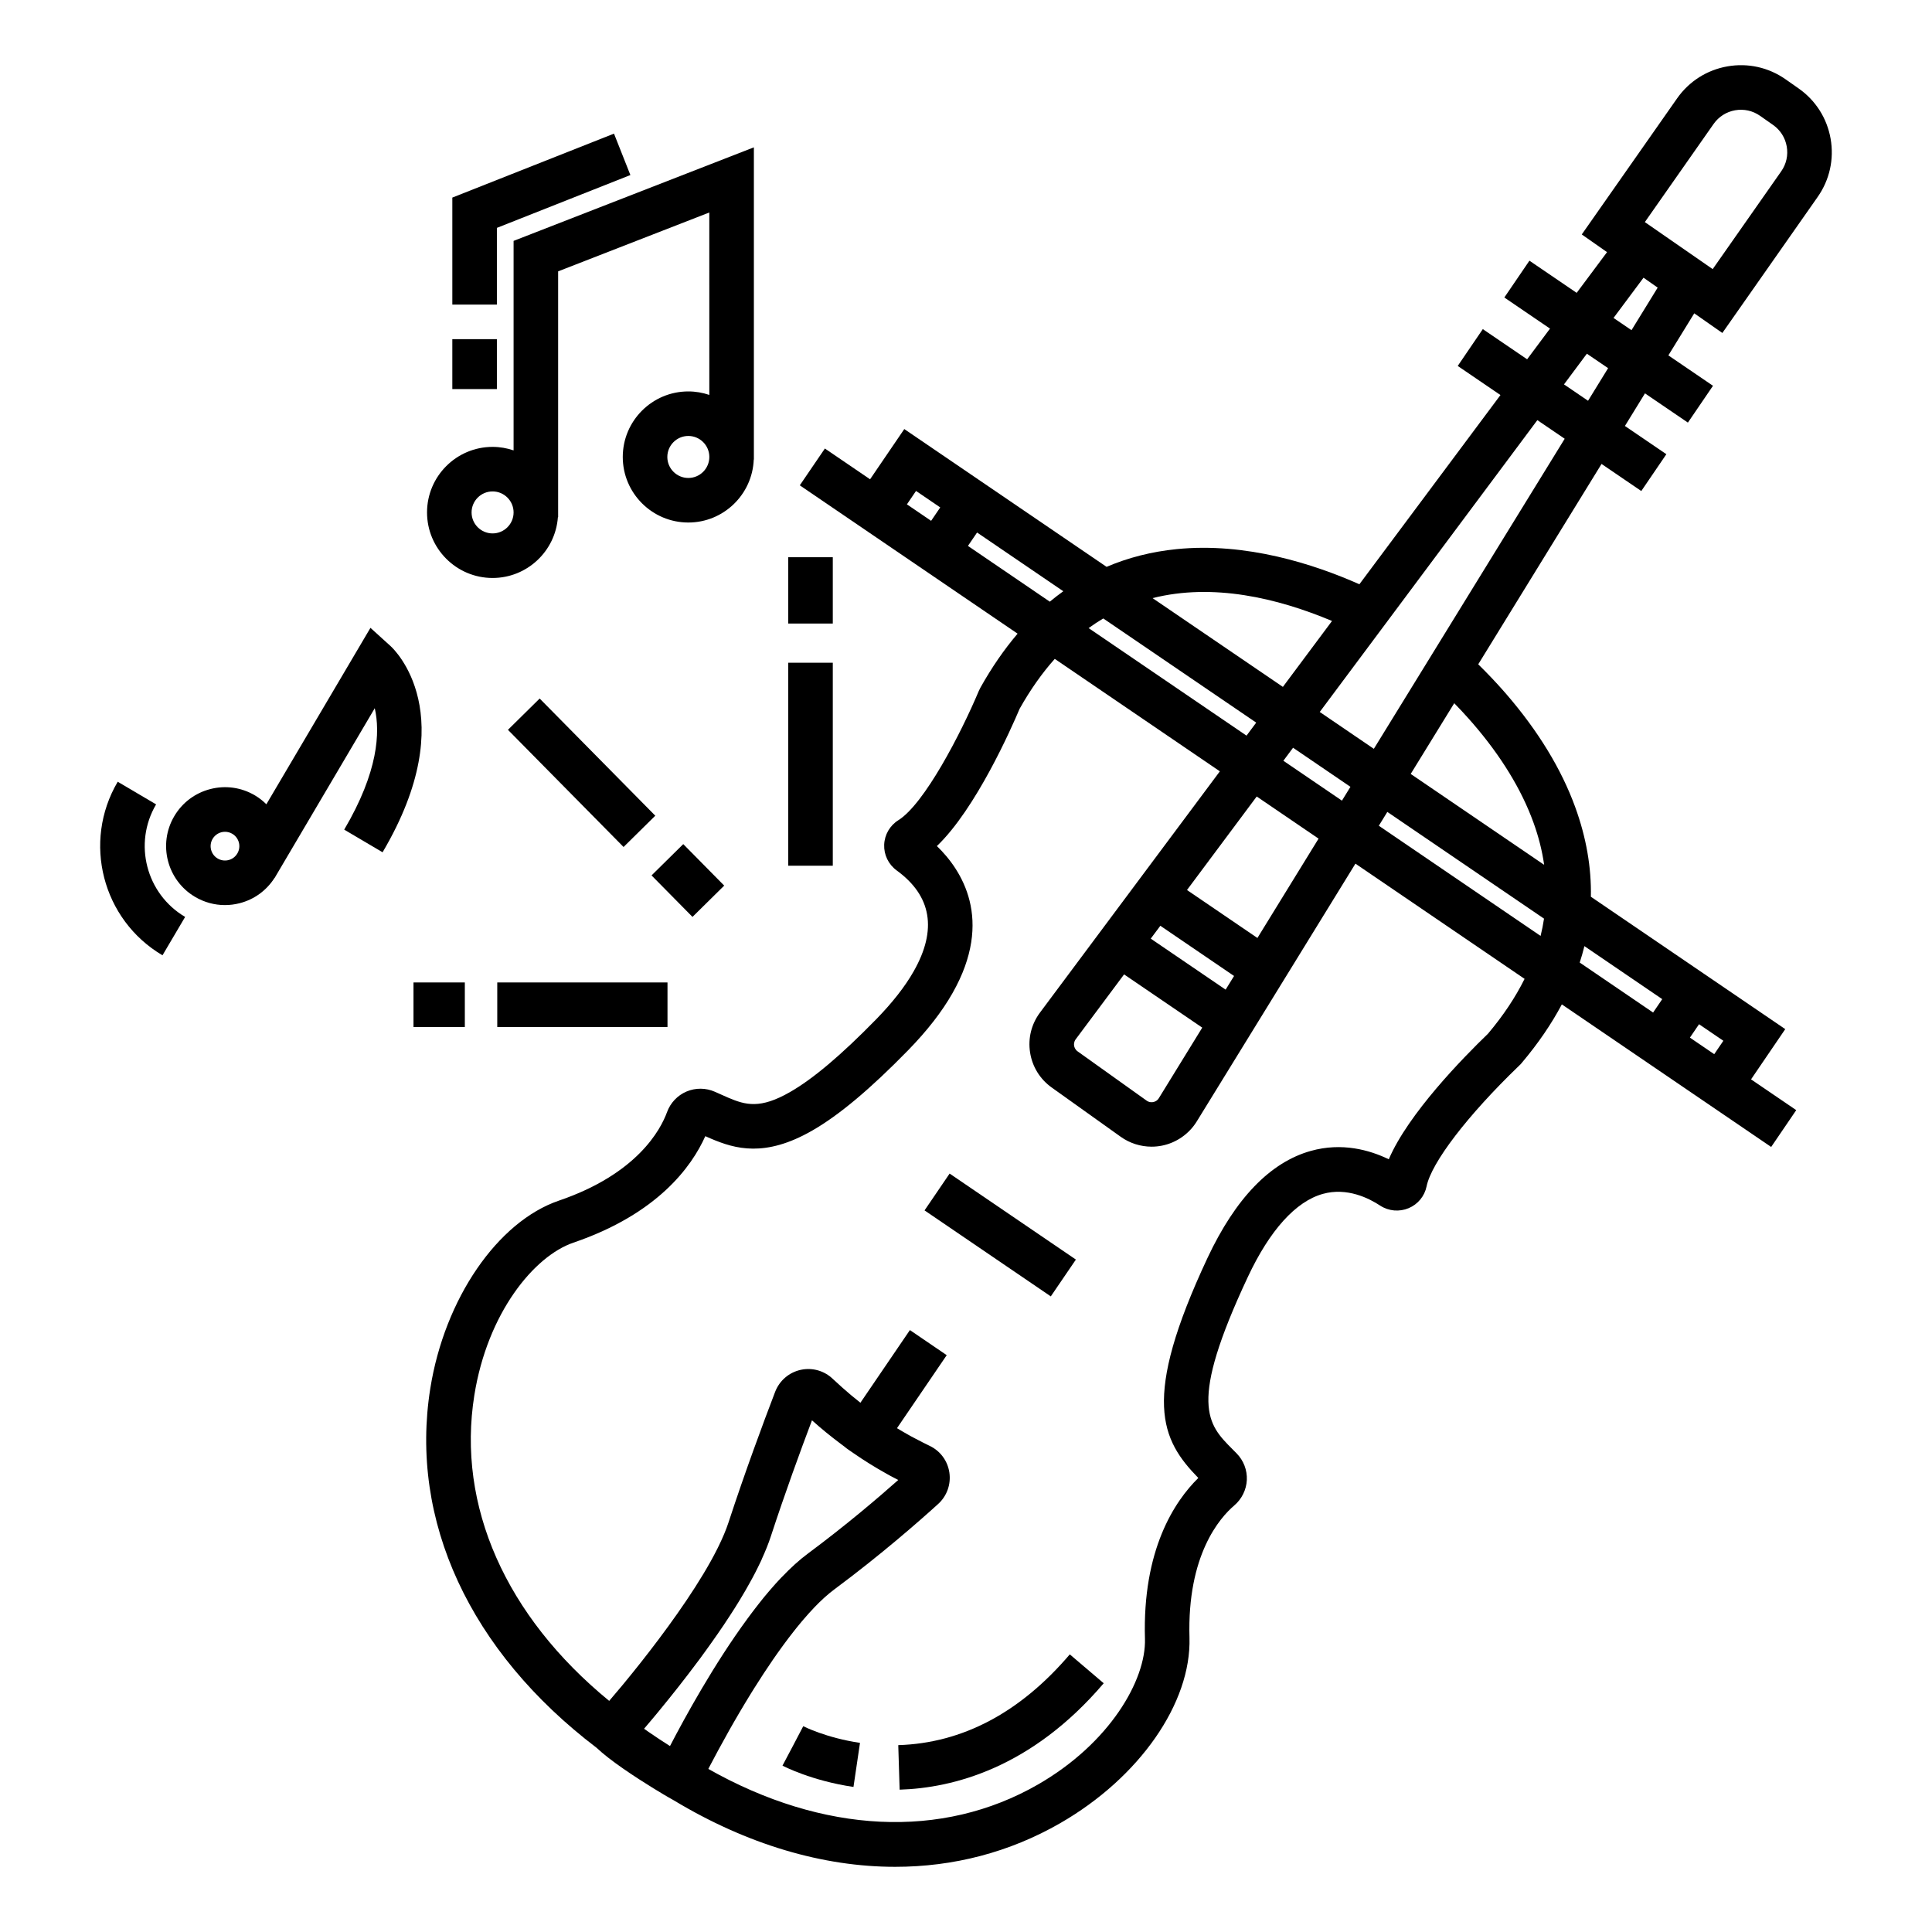
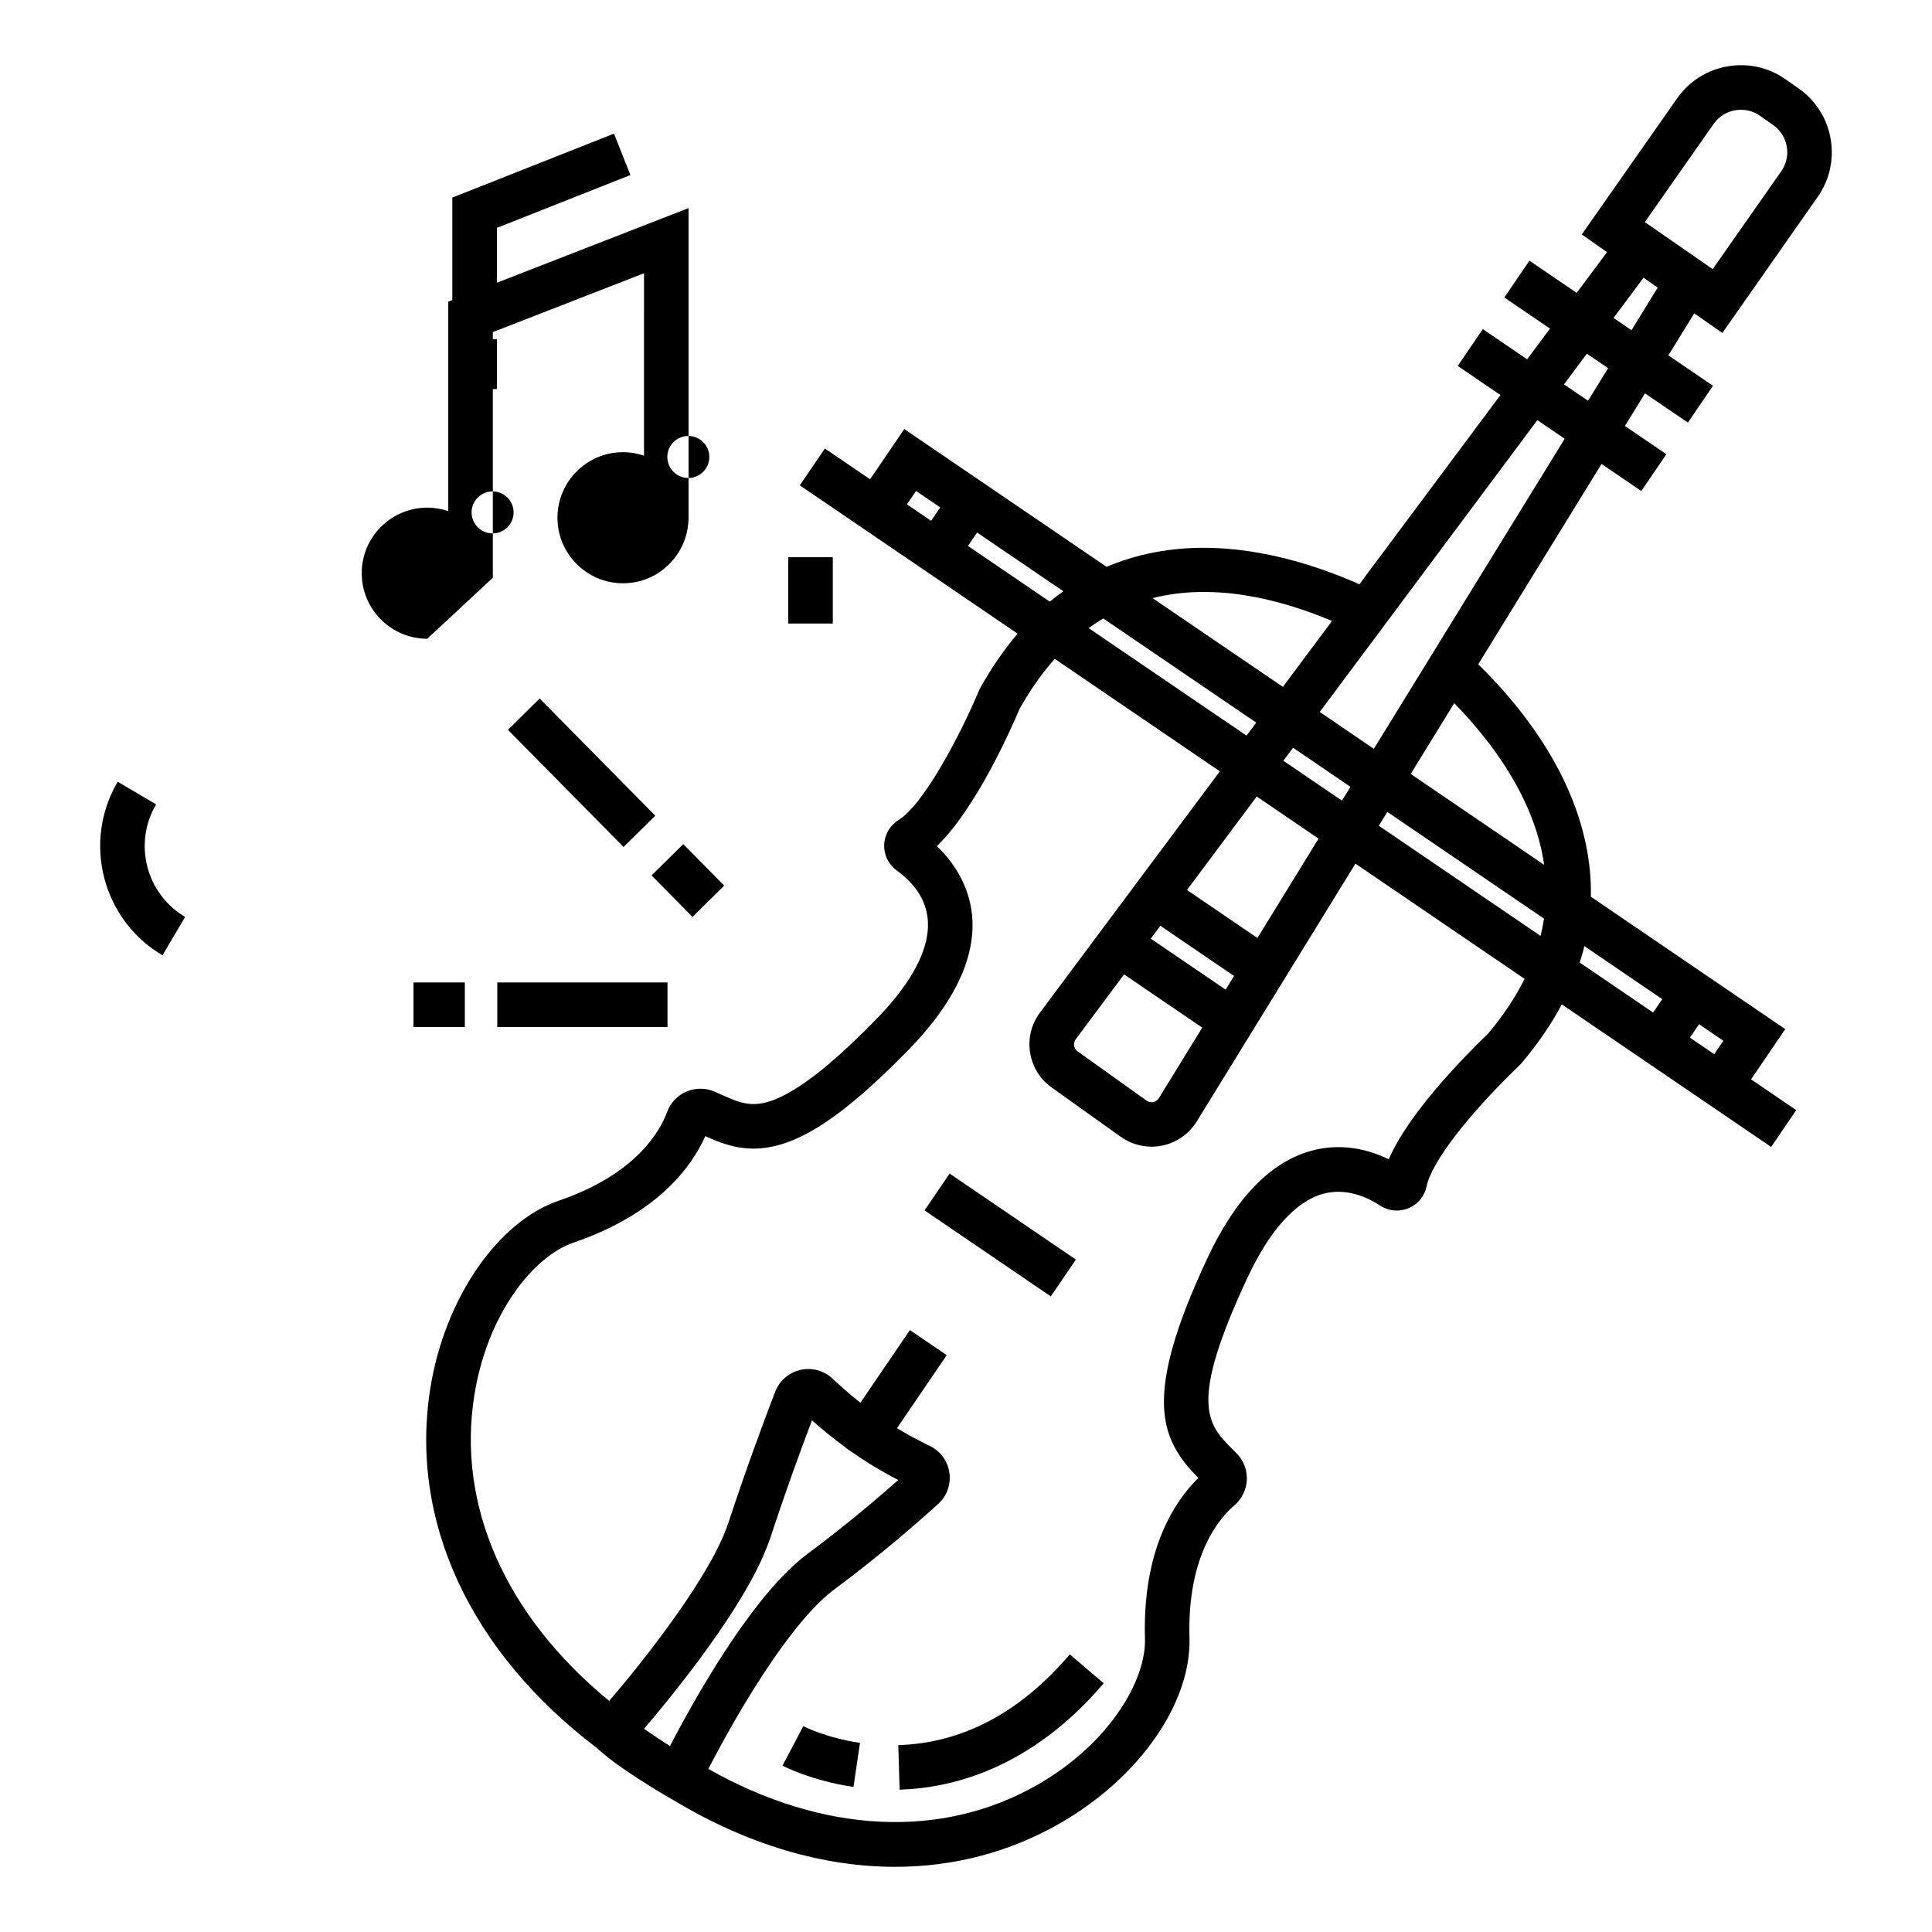
<svg xmlns="http://www.w3.org/2000/svg" fill="#000000" width="800px" height="800px" version="1.1" viewBox="144 144 512 512">
  <g>
    <path d="m275.78 404.36h45.113v11.809h-45.113z" />
    <path d="m253.58 404.36h13.605v11.809h-13.605z" />
-     <path d="m352.89 319.63h11.809v53.793h-11.809z" />
    <path d="m325.07 367.7 10.852 10.996-8.406 8.293-10.852-10.996z" />
    <path d="m278.61 337.41 8.406-8.293 30.641 31.051-8.406 8.293z" />
    <path d="m352.89 291.67h11.809v17.574h-11.809z" />
    <path d="m275.68 204.39 35.379-14-4.344-10.977-42.844 16.949v28.352h11.809z" />
    <path d="m263.87 233.88h11.809v13.227h-11.809z" />
    <path d="m185.37 357.17-10.172-6c-9.41 15.953-4.09 36.586 11.863 45.996l6-10.172c-10.344-6.098-13.793-19.48-7.691-29.824z" />
-     <path d="m274.54 297.17c9.148 0 16.652-7.117 17.309-16.102h0.062v-65.156l40.062-15.598 0.004 48.348c-1.75-0.594-3.617-0.93-5.566-0.93-9.578 0-17.371 7.793-17.371 17.371 0 9.578 7.793 17.371 17.371 17.371 9.348 0 16.977-7.43 17.34-16.691h0.035v-82.738l-63.68 24.793v55.52c-1.75-0.594-3.617-0.93-5.566-0.93-9.578 0-17.371 7.793-17.371 17.371s7.793 17.371 17.371 17.371zm51.875-26.504c-3.066 0-5.566-2.496-5.566-5.566 0-3.066 2.496-5.566 5.566-5.566 3.066 0 5.566 2.496 5.566 5.566-0.004 3.07-2.5 5.566-5.566 5.566zm-51.875 3.566c3.066 0 5.566 2.496 5.566 5.566 0 3.066-2.496 5.562-5.566 5.562-3.066 0-5.566-2.496-5.566-5.562 0.004-3.07 2.5-5.566 5.566-5.566z" />
-     <path d="m247.54 315.25-5.367-4.863-27.582 46.75c-0.906-0.891-1.91-1.688-3.031-2.352-3.594-2.121-7.793-2.715-11.832-1.672-4.039 1.043-7.43 3.594-9.547 7.188-4.375 7.414-1.898 17.008 5.516 21.383 2.438 1.438 5.152 2.172 7.906 2.172 1.309 0 2.625-0.164 3.926-0.5 3.852-0.992 7.098-3.371 9.23-6.703l0.023 0.016 0.293-0.496v-0.004-0.004l26.242-44.484c1.449 6.352 0.965 16.816-8.098 32.18l10.172 6c21.496-36.438 2.949-53.883 2.148-54.609zm-42.965 56.676c-0.984 0.254-2.008 0.109-2.887-0.41-1.809-1.066-2.41-3.402-1.344-5.211 0.711-1.203 1.98-1.871 3.285-1.871 0.656 0 1.324 0.168 1.926 0.527 0.875 0.516 1.496 1.344 1.75 2.328 0.254 0.984 0.109 2.008-0.406 2.883l-0.004 0.004c-0.512 0.875-1.336 1.496-2.32 1.75z" />
+     <path d="m274.54 297.17h0.062v-65.156l40.062-15.598 0.004 48.348c-1.75-0.594-3.617-0.93-5.566-0.93-9.578 0-17.371 7.793-17.371 17.371 0 9.578 7.793 17.371 17.371 17.371 9.348 0 16.977-7.43 17.34-16.691h0.035v-82.738l-63.68 24.793v55.52c-1.75-0.594-3.617-0.93-5.566-0.93-9.578 0-17.371 7.793-17.371 17.371s7.793 17.371 17.371 17.371zm51.875-26.504c-3.066 0-5.566-2.496-5.566-5.566 0-3.066 2.496-5.566 5.566-5.566 3.066 0 5.566 2.496 5.566 5.566-0.004 3.07-2.5 5.566-5.566 5.566zm-51.875 3.566c3.066 0 5.566 2.496 5.566 5.566 0 3.066-2.496 5.562-5.566 5.562-3.066 0-5.566-2.496-5.566-5.562 0.004-3.07 2.5-5.566 5.566-5.566z" />
    <path d="m600.44 232.24 25.266-36.055c3.164-4.516 4.379-9.992 3.426-15.422-0.957-5.43-3.969-10.164-8.484-13.328l-3.449-2.418c-4.516-3.164-9.992-4.379-15.422-3.426-5.43 0.957-10.164 3.969-13.328 8.48l-25.262 36.059 6.695 4.691-8.047 10.789-12.52-8.527-6.648 9.758 12.102 8.242-6.062 8.133-11.746-7.996-6.648 9.758 11.324 7.715-37.387 50.145c-12.008-5.332-29.992-11.172-48.441-9.312-6.602 0.664-12.789 2.238-18.551 4.695l-53.613-36.516-9.066 13.312-11.977-8.156-6.648 9.758 57.719 39.309c-3.578 4.199-6.867 8.969-9.855 14.312l-0.422 0.863c-4.801 11.414-14.438 29.953-21.316 34.258-2.254 1.41-3.66 3.84-3.762 6.5-0.102 2.664 1.117 5.199 3.297 6.805 9.27 6.731 10.793 15.723 4.519 26.746-2.266 3.996-5.602 8.262-9.914 12.688-9.277 9.5-16.758 15.816-22.871 19.316-7.852 4.504-11.727 3.457-16.359 1.484-0.668-0.281-1.328-0.582-1.996-0.883-0.516-0.23-1.035-0.465-1.527-0.68-2.394-1.066-5.141-1.086-7.539-0.066-2.394 1.023-4.277 3.019-5.156 5.457-1.715 4.695-7.938 16.383-28.645 23.449-16.281 5.559-30.301 26.016-34.09 49.754-5.59 35.02 10.465 69.699 44.055 95.246l0.059 0.055c1.73 1.617 4.039 3.418 7.059 5.512 5.719 3.965 11.527 7.328 11.773 7.469l1.574 0.891c19.418 11.703 39.496 17.625 58.664 17.625 15.445 0 30.301-3.836 43.734-11.562 21-12.078 34.773-31.836 34.27-49.172-0.648-21.914 8.066-31.785 11.824-34.992 2.023-1.711 3.254-4.191 3.375-6.805 0.117-2.602-0.867-5.16-2.699-7.023-0.371-0.379-0.742-0.75-1.109-1.121-6.586-6.609-11.789-11.828 4.082-45.664 5.812-12.375 12.68-19.98 19.855-21.992 6.43-1.801 12.266 1.16 15.23 3.121 2.242 1.449 5.059 1.695 7.531 0.656 2.445-1.027 4.219-3.188 4.746-5.781 1.277-6.297 10.844-18.789 24.379-31.84 0.441-0.379 0.754-0.75 0.953-1.012 4.25-5.043 7.746-10.168 10.512-15.367l55.473 37.781 6.644-9.758-11.977-8.156 9.066-13.312-51.512-35.082c0.152-7.797-1.227-15.715-4.144-23.734-3.668-10.098-9.805-20.172-18.277-29.984-0.195-0.219-0.391-0.441-0.582-0.656l-0.227-0.27c-2.078-2.348-4.301-4.676-6.621-6.957l32.676-53.094 10.535 7.176 6.644-9.758-10.984-7.481 5.316-8.641 11.375 7.746 6.648-9.758-11.824-8.055 6.859-11.145zm-2.32-55.387c1.355-1.93 3.379-3.219 5.703-3.629 2.324-0.406 4.668 0.109 6.602 1.465l3.449 2.418c1.93 1.355 3.219 3.379 3.629 5.703s-0.109 4.668-1.465 6.598l-18.156 25.91-17.98-12.461zm-101.12 131.71-13.023 17.469-34.535-23.523c15.992-4.039 33.031-0.051 47.559 6.055zm-68.352 112.56c-0.055-0.348-0.074-1.035 0.422-1.699l12.824-17.199 20.715 14.109-11.504 18.695c-0.449 0.727-1.117 0.957-1.477 1.027s-1.066 0.121-1.758-0.375l-18.301-13.066c-0.676-0.484-0.867-1.145-0.922-1.492zm40.156-14.859-19.844-13.516 2.543-3.41 19.535 13.305zm8.426-13.691-18.664-12.711 18.477-24.781 16.391 11.164zm32.172-29.742 2.254-3.664 41.523 28.281c-0.227 1.531-0.531 3.059-0.906 4.582zm-9.773-6.652-15.523-10.57 2.57-3.449 15.207 10.355zm-25.289-17.227-41.844-28.5c1.277-0.926 2.57-1.777 3.879-2.555l40.535 27.605zm-52.129-35.5-21.695-14.777 2.418-3.551 22.852 15.562c-1.215 0.871-2.406 1.797-3.574 2.766zm-35.453-29.344 6.414 4.367-2.418 3.551-6.414-4.367zm-72.074 328.03c0.59-0.691 1.238-1.457 1.922-2.273 0.332-0.398 0.676-0.805 1.027-1.227 0.262-0.312 0.52-0.629 0.832-1 0.148-0.18 0.285-0.352 0.434-0.531 3-3.644 6.527-8.078 10.113-12.902 0.172-0.227 0.344-0.449 0.512-0.68 0.629-0.855 1.223-1.672 1.797-2.473 0.043-0.059 0.082-0.117 0.125-0.176 0.402-0.559 0.797-1.109 1.176-1.648 0.004-0.004 0.008-0.008 0.012-0.016 0.539-0.758 1.062-1.504 1.566-2.231 0.504-0.727 1-1.457 1.496-2.188l0.07-0.102c0.555-0.828 1.105-1.652 1.594-2.414 0.395-0.602 0.781-1.203 1.16-1.805 0.066-0.102 0.137-0.207 0.203-0.312 0.414-0.664 0.828-1.328 1.207-1.949l0.578-0.961c0.234-0.391 0.473-0.785 0.699-1.18 0.074-0.117 0.141-0.23 0.199-0.336l0.066-0.109c0.348-0.598 0.688-1.203 1.008-1.781 0.211-0.371 0.414-0.746 0.617-1.113l0.266-0.484c0.508-0.926 0.977-1.844 1.414-2.734 0.301-0.602 0.59-1.195 0.863-1.773l0.051-0.109c0.086-0.184 0.172-0.371 0.25-0.57l-0.008-0.004c0.934-2.043 1.738-4.035 2.356-5.934 3.758-11.477 7.816-22.594 10.895-30.73 0.055 0.051 0.109 0.098 0.164 0.148 2.273 2.043 4.777 4.086 7.438 6.078l0.371 0.281c0.203 0.152 0.406 0.309 0.617 0.461 0.391 0.344 0.742 0.59 0.988 0.762l1.305 0.902c2.875 1.992 5.809 3.82 8.719 5.438l0.375 0.211c0.273 0.156 0.551 0.309 0.82 0.453 0.25 0.137 0.512 0.273 0.777 0.41l0.395 0.207c0.305 0.16 0.602 0.316 0.891 0.469-5.324 4.727-13.898 12.043-23.918 19.48-2.312 1.711-4.644 3.844-6.961 6.273l-0.008-0.008c-1.105 1.156-2.078 2.231-2.965 3.281-0.289 0.328-0.582 0.668-0.871 1.02-0.281 0.328-0.562 0.668-0.844 1.008l-0.281 0.348c-0.395 0.492-0.797 0.992-1.145 1.445-0.156 0.199-0.312 0.406-0.469 0.605-0.137 0.176-0.273 0.355-0.414 0.531-0.312 0.406-0.625 0.812-0.938 1.227-0.297 0.391-0.59 0.789-0.883 1.188-0.09 0.121-0.18 0.238-0.27 0.359-0.023 0.031-0.043 0.062-0.066 0.094-8.805 11.996-16.469 25.973-20.457 33.656-1.723-1.086-3.684-2.363-5.609-3.699-0.441-0.301-0.859-0.598-1.262-0.883zm223.66-184.2-0.031 0.027c-6.602 6.363-21.113 21.191-26.27 33.258-5.078-2.461-12.418-4.531-20.676-2.215-10.73 3.008-19.938 12.543-27.359 28.344-17.59 37.508-12.332 48.188-2.441 58.324-6.293 6.191-14.84 19.016-14.141 42.648 0.316 10.891-9.324 27.645-28.355 38.59-25.41 14.613-56.996 13.051-87.355-4.129 0.152-0.301 0.312-0.605 0.48-0.926 1.105-2.113 2.906-5.492 5.172-9.516l1.18-2.066c0.934-1.609 1.906-3.289 2.945-5 0.508-0.84 1.02-1.676 1.543-2.531 0.266-0.43 0.531-0.863 0.848-1.359 0.801-1.285 1.629-2.578 2.481-3.871 0.82-1.242 1.648-2.477 2.488-3.703 0.316-0.457 0.633-0.914 0.953-1.367 0.156-0.219 0.309-0.434 0.473-0.664 0.453-0.633 0.902-1.254 1.344-1.863 0.883-1.207 1.785-2.398 2.734-3.598 0.273-0.352 0.551-0.695 0.824-1.039 0.426-0.527 0.852-1.043 1.277-1.551 0.207-0.246 0.414-0.488 0.617-0.719l0.094-0.105c0.746-0.883 1.574-1.797 2.527-2.797l-0.004-0.008c1.852-1.941 3.684-3.613 5.457-4.926l0.012-0.008c12.27-9.113 22.441-18.039 27.359-22.504 2.394-2.117 3.543-5.273 3.07-8.438-0.465-3.117-2.441-5.762-5.289-7.09-1.105-0.531-2.262-1.121-3.637-1.848l-1.094-0.574c-0.203-0.109-0.402-0.223-0.602-0.336l-0.453-0.254c-0.934-0.52-1.867-1.07-2.805-1.637l13.18-19.352-9.758-6.648-13.113 19.254c-1.691-1.324-3.293-2.664-4.777-3.996-0.312-0.281-0.613-0.555-0.969-0.883l-1.547-1.41c-2.25-2.176-5.406-3.086-8.473-2.438-3.117 0.66-5.664 2.828-6.832 5.832-3.223 8.418-7.984 21.25-12.352 34.594-0.656 2.008-1.582 4.184-2.707 6.469-0.055 0.109-0.102 0.211-0.16 0.324-0.008 0.016-0.016 0.031-0.023 0.051-0.309 0.625-0.633 1.25-0.965 1.871-0.289 0.539-0.582 1.082-0.887 1.633-0.004 0.008-0.008 0.016-0.012 0.02-4.957 8.895-12.242 18.859-18.598 26.902-1.379 1.742-2.812 3.519-4.332 5.363-0.293 0.348-0.574 0.688-0.852 1.023-1.145 1.375-2.188 2.606-3.094 3.66-27.426-22.469-40.41-51.73-35.738-80.992 3.492-21.859 15.844-36.891 26.246-40.441 22.293-7.606 31.336-20.109 34.965-28.223 0.492 0.219 0.98 0.434 1.465 0.641 6.434 2.738 14.344 5.062 26.844-2.109 7.074-4.043 15.398-11.016 25.453-21.312 5.023-5.148 8.977-10.234 11.734-15.102 11.152-19.586 2.324-32.77-4.125-39 10.355-9.895 19.773-31.293 21.922-36.375 2.887-5.144 6.008-9.52 9.316-13.23l43.754 29.801-47.672 63.938c-2.277 3.055-3.211 6.812-2.621 10.578s2.621 7.059 5.723 9.273l18.301 13.066c2.398 1.715 5.277 2.617 8.188 2.617 0.926 0 1.855-0.094 2.769-0.277 3.805-0.77 7.156-3.109 9.191-6.414l42.047-68.312 44.828 30.531c-2.441 4.918-5.668 9.758-9.688 14.523zm59.945 5.43-6.445-4.387 2.418-3.551 6.445 4.387zm-13.781-14.586-2.418 3.551-19.449-13.246c0.469-1.445 0.883-2.894 1.242-4.352zm-51.219-74.246 0.387 0.453c0.215 0.23 0.426 0.473 0.605 0.68 7.496 8.676 12.902 17.508 16.082 26.258 1.375 3.773 2.32 7.531 2.852 11.262l-35.363-24.086 11.535-18.742c1.352 1.379 2.656 2.773 3.902 4.176zm-25.207 7.91-14.336-9.766 57.668-77.34 7.246 4.934zm56.766-92.238-6.375-4.34 6.062-8.133 5.629 3.832zm11.516-18.707-4.762-3.242 7.949-10.664 3.75 2.629z" />
    <path d="m395.66 455.01 33.461 22.789-6.648 9.758-33.461-22.789z" />
    <path d="m354.13 606.69-2.762 5.219c0.309 0.164 7.66 4 18.812 5.648l1.727-11.68c-9.027-1.332-14.98-4.387-15.039-4.418z" />
    <path d="m382.05 606.48 0.363 11.801c14.082-0.434 34.898-5.68 54.082-28.199l-8.988-7.656c-13.152 15.434-28.445 23.527-45.457 24.055z" />
  </g>
</svg>